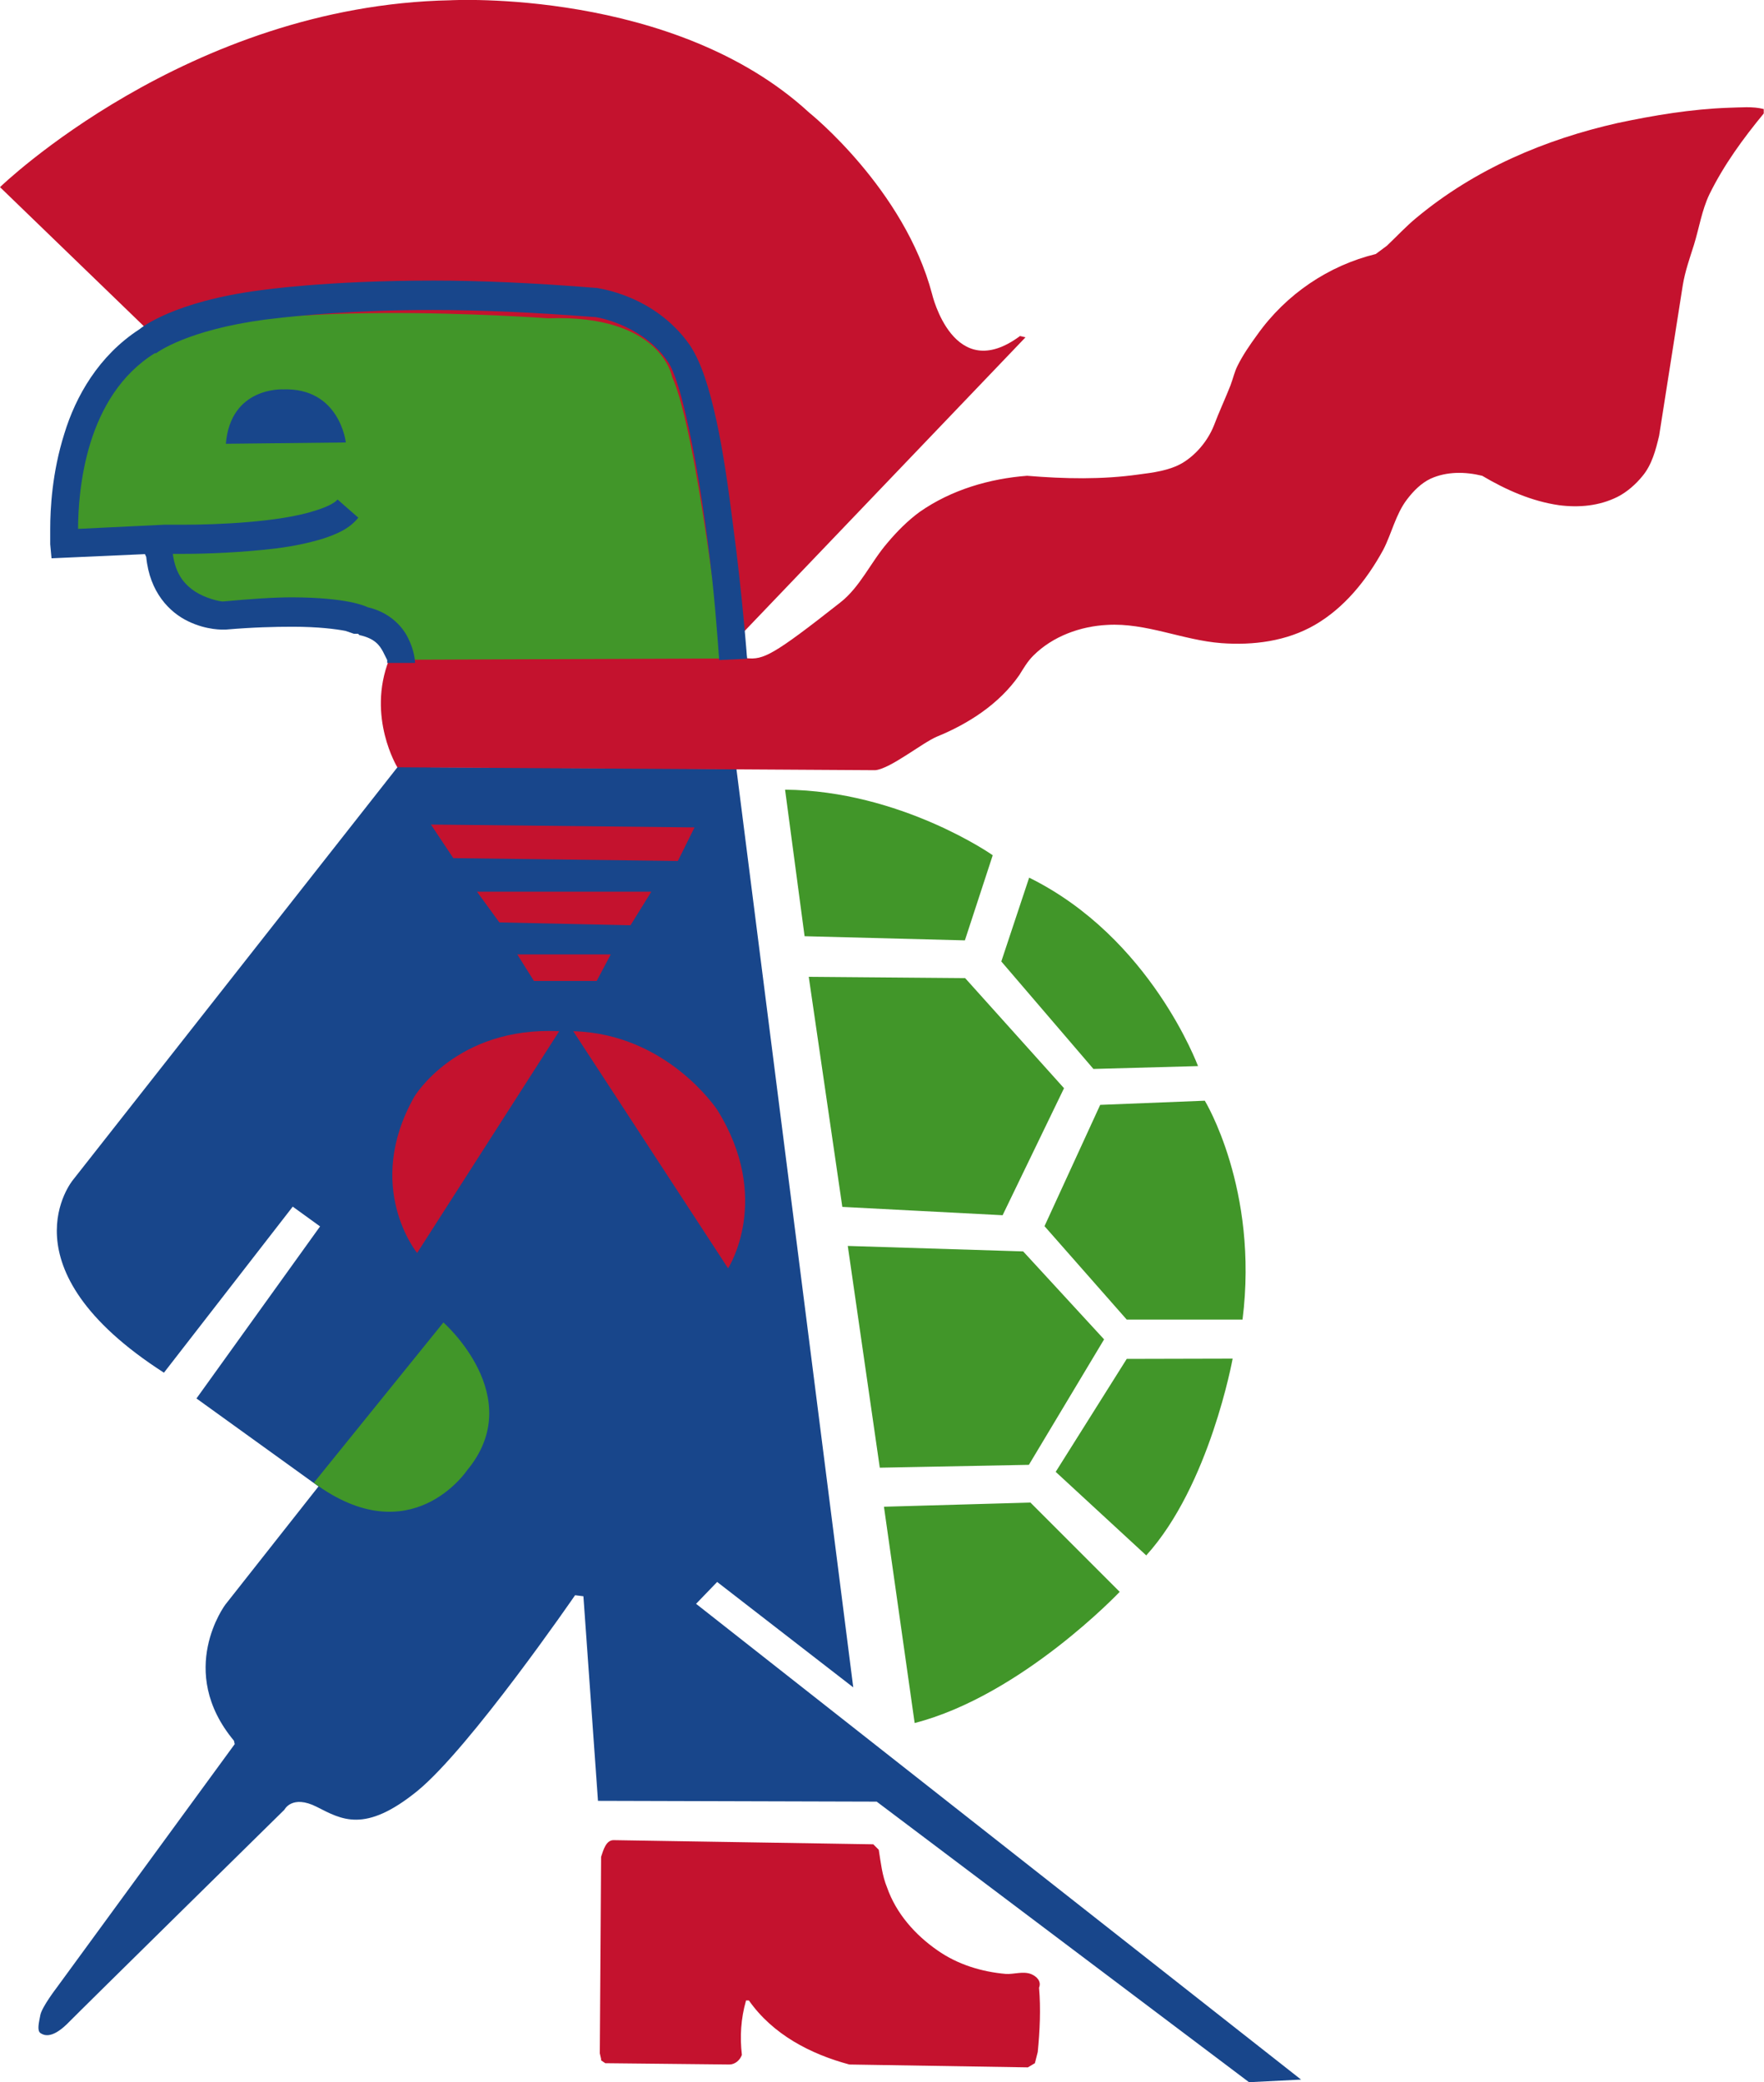
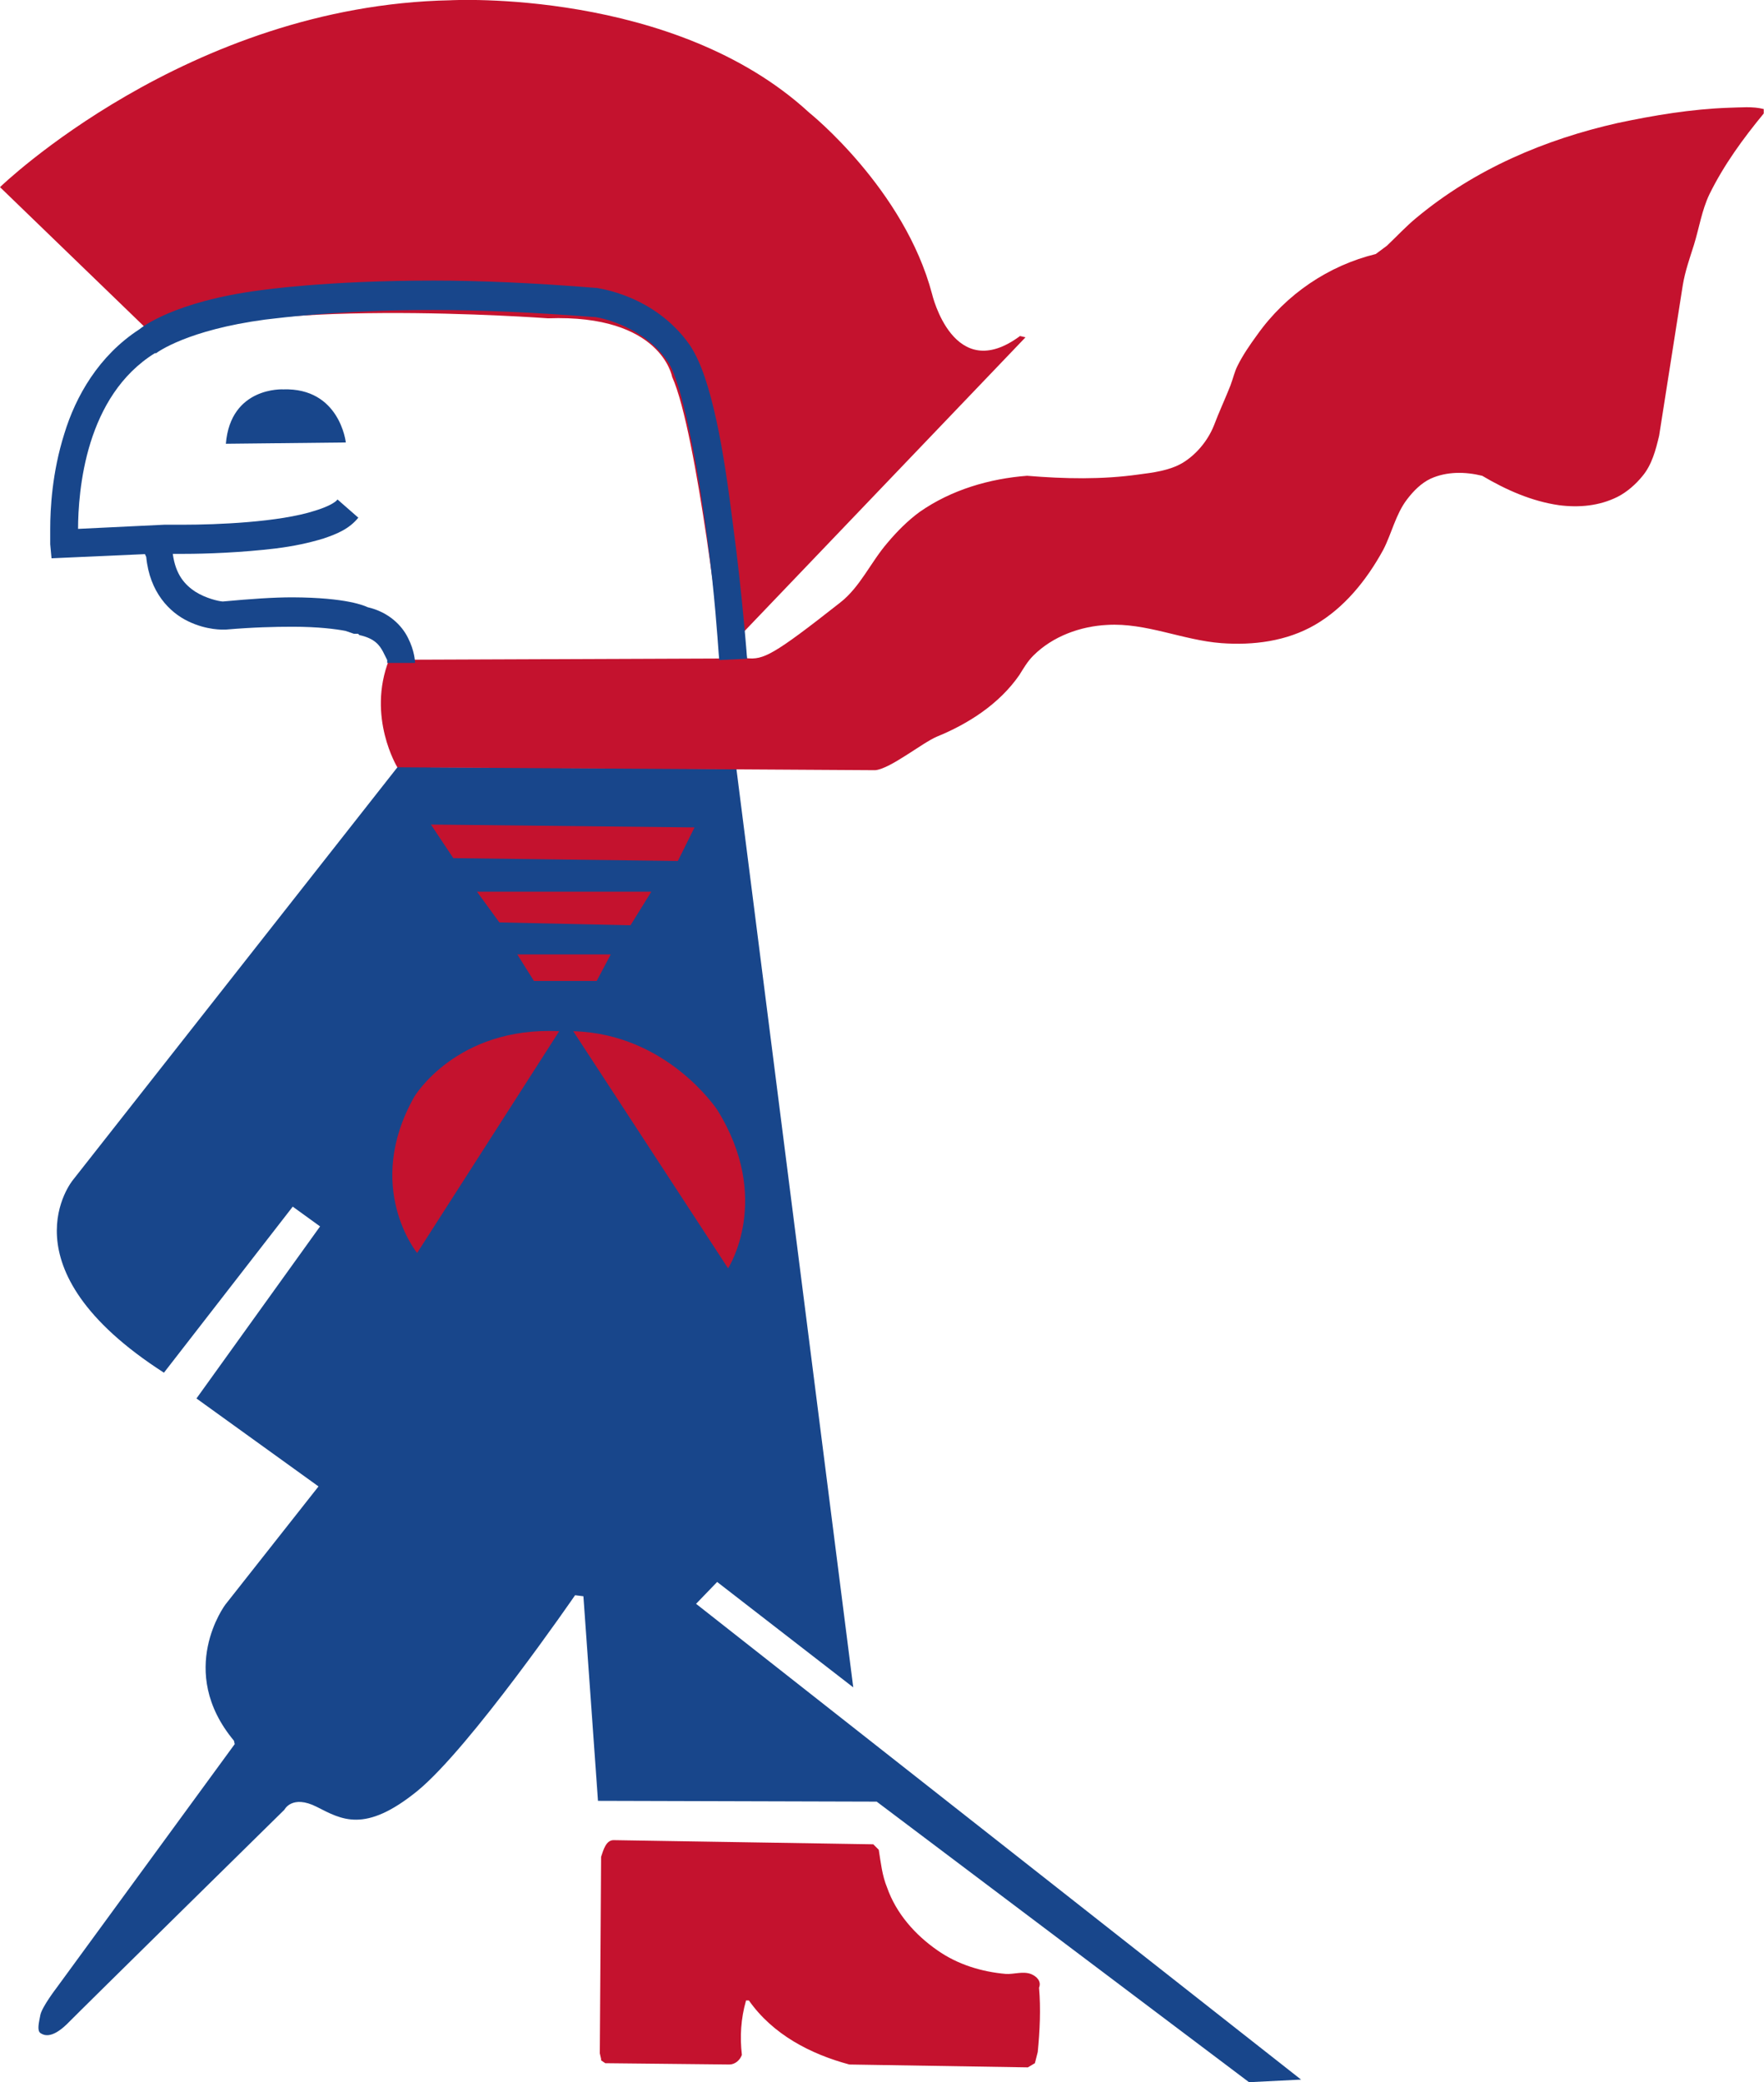
<svg xmlns="http://www.w3.org/2000/svg" version="1.1" id="Layer_1" x="0px" y="0px" viewBox="0 0 67.79 80" style="enable-background:new 0 0 67.79 80;" xml:space="preserve">
  <style type="text/css">
	.st0{fill:#18468B;}
	.st1{fill:#419629;}
	.st2{fill:#C4122E;}
</style>
  <path class="st0" d="M15.28,29.47L2.8,45.34c0,0-2.79,3.36,3.5,7.4l4.95-6.38l1.05,0.76l-4.75,6.61l4.69,3.38l-3.58,4.54  c0,0-1.91,2.54,0.33,5.23l0.03,0.13l-6.85,9.37c0,0-0.56,0.73-0.62,1.04c-0.06,0.31-0.13,0.59,0,0.69c0.13,0.09,0.43,0.23,1.02-0.34  c0.58-0.59,8.36-8.24,8.36-8.24s0.29-0.59,1.24-0.11c0.95,0.48,1.84,1.04,3.87-0.61c2.03-1.66,6.06-7.52,6.06-7.52l0.32,0.04  l0.56,7.86l10.71,0.03L48,80L50,79.9L26.75,61.62l0.81-0.84l5.23,4.05L28.3,29.54L15.28,29.47" />
-   <path class="st1" d="M17.52,11.37c-4.69-0.06-7.45,0.38-7.45,0.38c-3.24,0.43-4.39,1.34-4.39,1.34c-3.62,2.25-3.22,7.77-3.22,7.77  l3.59-0.11l0.05,0.59c0.25,2.33,2.52,2.3,2.52,2.3c4.21-0.38,5.31,0.21,5.31,0.21c1.49,0.29,1.5,1.61,1.5,1.61l12.76-0.11  c0,0-0.67-9.69-2.09-11.79c-1.18-1.71-3.27-1.98-3.27-1.98C20.87,11.43,19.09,11.39,17.52,11.37z M30.17,30.34l0.75,5.63l6.16,0.16  l1.07-3.27C38.16,32.86,34.61,30.38,30.17,30.34L30.17,30.34z M39.55,33.72l-1.07,3.22l3.54,4.13l4.02-0.11  C46.03,40.95,44.23,36.03,39.55,33.72z M31.08,37.53l1.29,8.84l6.16,0.32l2.36-4.88l-3.8-4.23L31.08,37.53L31.08,37.53z M46.3,42.29  l-4.02,0.16l-2.14,4.66l3.16,3.59h4.45C48.38,45.69,46.3,42.29,46.3,42.29L46.3,42.29z M32.58,47.87l1.23,8.52l5.73-0.11l2.89-4.82  l-3.11-3.38L32.58,47.87z M17.04,50.81l-4.98,6.16c3.73,2.76,5.89-0.48,5.89-0.48C20.3,53.67,17.04,50.81,17.04,50.81L17.04,50.81z   M43.3,52.21l-2.73,4.34l3.48,3.21c2.44-2.69,3.32-7.56,3.32-7.56L43.3,52.21L43.3,52.21z M39.6,57.73l-5.63,0.16l1.18,8.31  c4.11-1.06,7.88-5.04,7.88-5.04S39.6,57.73,39.6,57.73z" />
  <path class="st2" d="M17.31,0.01C7.2,0.21,0,7.19,0,7.19l6.27,6.06c2.83-1.9,14.79-1.02,14.79-1.02c4.36-0.16,4.77,2.25,4.77,2.25  c0.97,2.15,1.93,10.82,1.93,10.82l-12.81,0.05c-0.86,2.2,0.32,4.13,0.32,4.13l18.11,0.11h0.27c0.59-0.07,1.79-1.05,2.36-1.29  c1.2-0.49,2.39-1.25,3.16-2.36c0.17-0.27,0.31-0.52,0.54-0.75c0.75-0.75,1.82-1.13,2.84-1.18c1.49-0.09,2.91,0.59,4.39,0.7  c1.22,0.09,2.5-0.07,3.59-0.7c1.12-0.65,1.98-1.7,2.63-2.89c0.32-0.62,0.48-1.37,0.91-1.93c0.25-0.33,0.55-0.63,0.91-0.8  c0.62-0.28,1.33-0.27,1.98-0.11c0.93,0.55,1.91,0.98,2.95,1.13c0.77,0.1,1.55,0.03,2.25-0.32c0.36-0.18,0.71-0.49,0.96-0.8  c0.36-0.43,0.51-1,0.64-1.55l0.91-5.79c0.09-0.54,0.27-1.04,0.43-1.55c0.2-0.65,0.3-1.32,0.59-1.93c0.56-1.14,1.3-2.15,2.09-3.11  V4.19c-0.43-0.11-0.89-0.06-1.34-0.05c-1.44,0.05-2.88,0.29-4.29,0.59c-2.78,0.63-5.46,1.76-7.72,3.64  c-0.39,0.32-0.76,0.72-1.13,1.07l-0.43,0.32c-1.8,0.44-3.44,1.53-4.56,3.11c-0.27,0.37-0.54,0.76-0.75,1.18  c-0.12,0.24-0.17,0.48-0.27,0.75c-0.2,0.51-0.44,1.02-0.64,1.55c-0.24,0.6-0.7,1.14-1.23,1.45c-0.49,0.28-1.11,0.36-1.66,0.43  c-1.42,0.2-2.84,0.17-4.29,0.05c-1.43,0.11-2.9,0.53-4.13,1.39c-0.45,0.33-0.86,0.74-1.23,1.18c-0.65,0.75-1.05,1.7-1.82,2.3  c-2.59,2.04-2.95,2.2-3.59,2.14l-0.11-1.02l10.82-11.31l-0.21-0.05c-2.56,1.9-3.38-1.61-3.38-1.61c-1.07-4.05-4.72-6.97-4.72-6.97  C25.9-0.46,17.31,0.01,17.31,0.01L17.31,0.01z M16.56,31.68l0.86,1.29l8.63,0.11l0.64-1.29L16.56,31.68z M18.33,34.26l0.86,1.18  l5.04,0.11l0.8-1.29H18.33z M19.88,36.67l0.64,1.02h2.41l0.54-1.02H19.88z M21.49,39.62c-3.96-0.19-5.57,2.52-5.57,2.52  c-1.96,3.47,0.11,6,0.11,6L21.49,39.62z M22.03,39.62l5.95,9.11c0,0,1.73-2.67-0.43-6.11C27.54,42.62,25.64,39.72,22.03,39.62z   M23.58,70.7c-0.29,0-0.39,0.37-0.48,0.64l-0.05,7.55l0.05,0.22v0.05l0.16,0.11l4.77,0.05c0.22,0,0.41-0.17,0.48-0.37  c-0.08-0.7-0.04-1.39,0.16-2.09h0.11c0.92,1.31,2.37,2.06,3.86,2.46l6.86,0.11l0.27-0.16l0.11-0.43c0.08-0.8,0.12-1.67,0.05-2.47  c0.1-0.25-0.09-0.44-0.32-0.53c-0.31-0.11-0.65,0.02-0.96,0c-0.92-0.08-1.85-0.36-2.63-0.91c-0.85-0.59-1.58-1.41-1.93-2.41  c-0.19-0.46-0.24-0.95-0.32-1.45l-0.21-0.21L23.58,70.7L23.58,70.7L23.58,70.7z" />
  <path class="st0" d="M16.67,10.78c-4.2,0-6.62,0.37-6.65,0.37c-3.33,0.43-4.59,1.44-4.66,1.5c-1.56,1.01-2.45,2.57-2.89,4.02  C2,18.16,1.93,19.55,1.93,20.32v0.59l0.05,0.54l3.59-0.16l0.05,0.11c0.13,1.36,0.9,2.13,1.61,2.47c0.72,0.35,1.35,0.32,1.39,0.32  h0.05c1.05-0.09,1.89-0.11,2.57-0.11c1,0,1.67,0.09,2.04,0.16l0.32,0.11h0.16l0.05,0.05c0.6,0.13,0.78,0.4,0.91,0.64l0.16,0.32v0.11  h1.07c0-0.06-0.02-0.47-0.27-0.96c-0.23-0.47-0.73-0.99-1.55-1.18c-0.11-0.05-0.78-0.37-2.89-0.38c-0.72,0-1.6,0.06-2.68,0.16  C8.4,23.1,7.91,22.99,7.5,22.73c-0.39-0.26-0.75-0.64-0.86-1.45c0.14,0,0.17,0,0.43,0c0.84,0,2.23-0.05,3.54-0.21  c0.65-0.08,1.27-0.21,1.82-0.38c0.54-0.18,1-0.38,1.34-0.8l-0.8-0.7c-0.08,0.12-0.4,0.29-0.86,0.43c-1.38,0.45-3.82,0.54-5.04,0.54  H6.32L3,20.32c0-0.69,0.07-2.01,0.48-3.32c0.41-1.31,1.15-2.61,2.47-3.43H6c0.07-0.05,1.21-0.89,4.18-1.29l0.43-0.05  c0.86-0.1,2.95-0.32,6.05-0.32c1.75,0,3.84,0.09,6.16,0.27h0.05c0.35,0.05,1.91,0.42,2.79,1.71c0.27,0.38,0.55,1.35,0.8,2.52  c0.39,1.76,0.71,4.04,0.91,5.84c0.19,1.8,0.26,3.11,0.27,3.11l1.07-0.05c0-0.01-0.18-2.45-0.54-5.14c-0.17-1.35-0.37-2.79-0.64-4.02  c-0.27-1.23-0.58-2.23-1.02-2.89c-1.36-1.94-3.54-2.18-3.59-2.2h-0.05C20.53,10.87,18.44,10.78,16.67,10.78z M10.88,14.96  c0,0-2.02-0.11-2.2,2.09L13.29,17C13.29,17,13.06,14.89,10.88,14.96z" />
</svg>